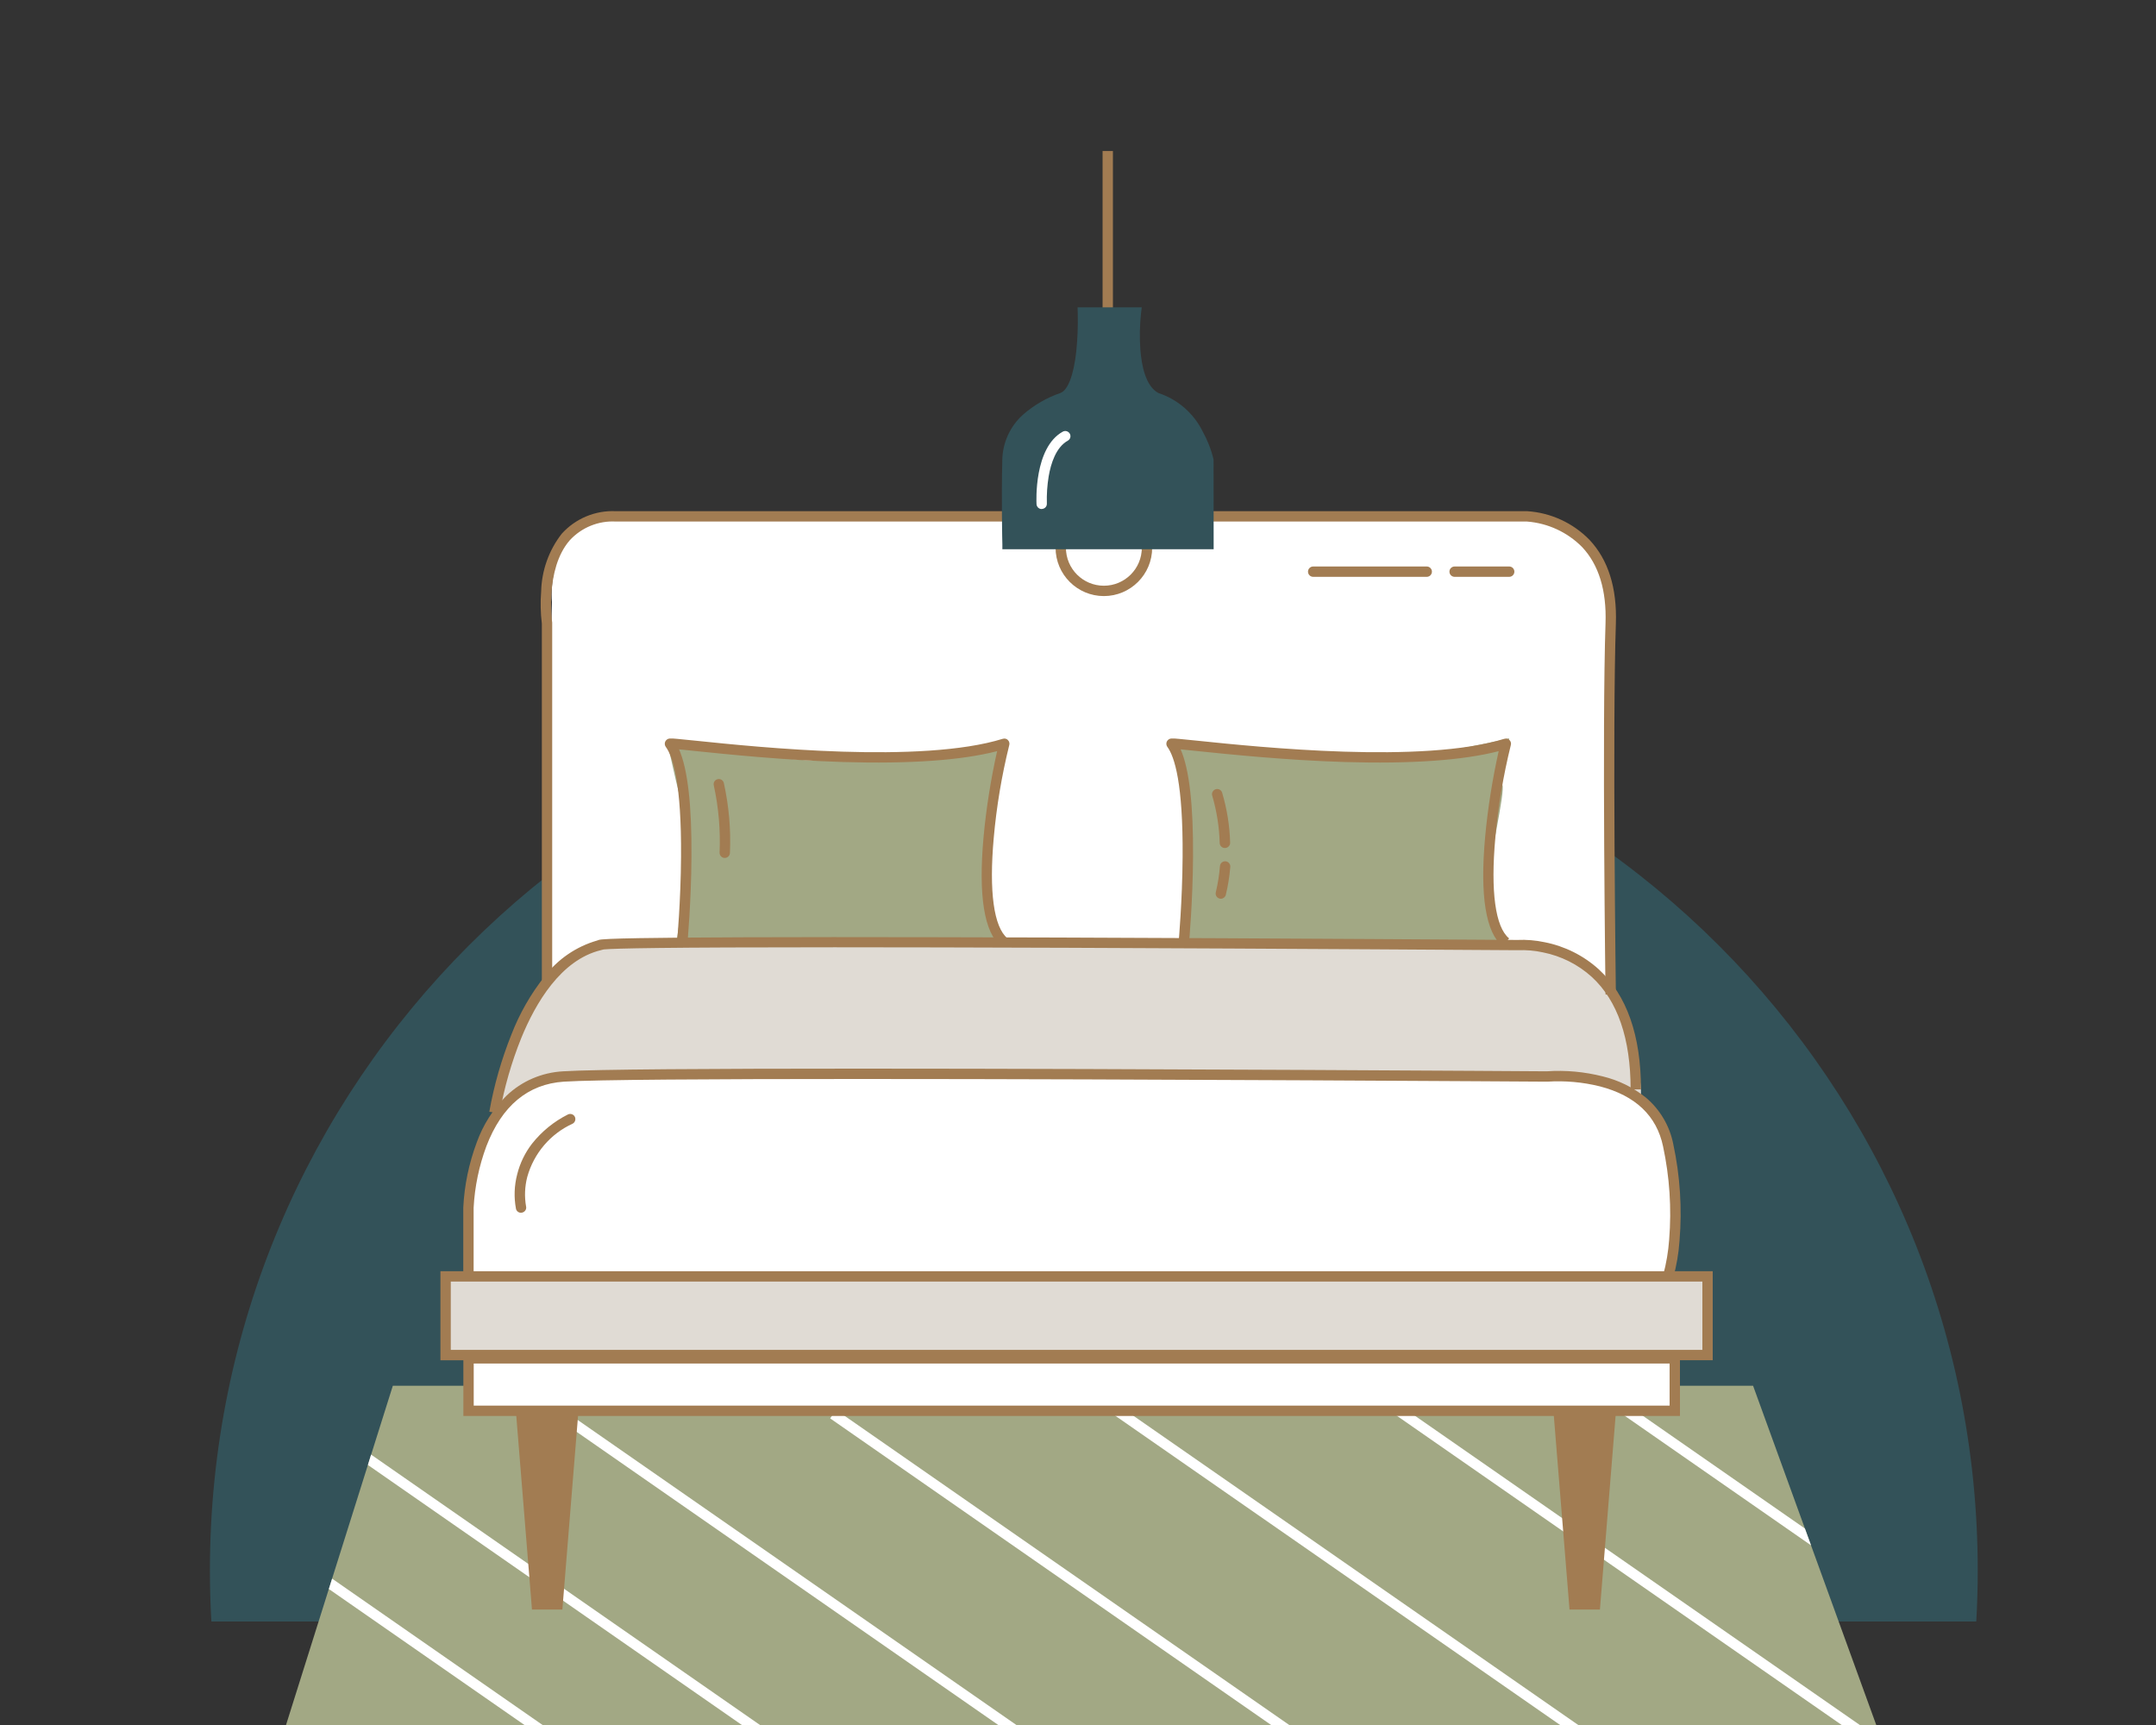
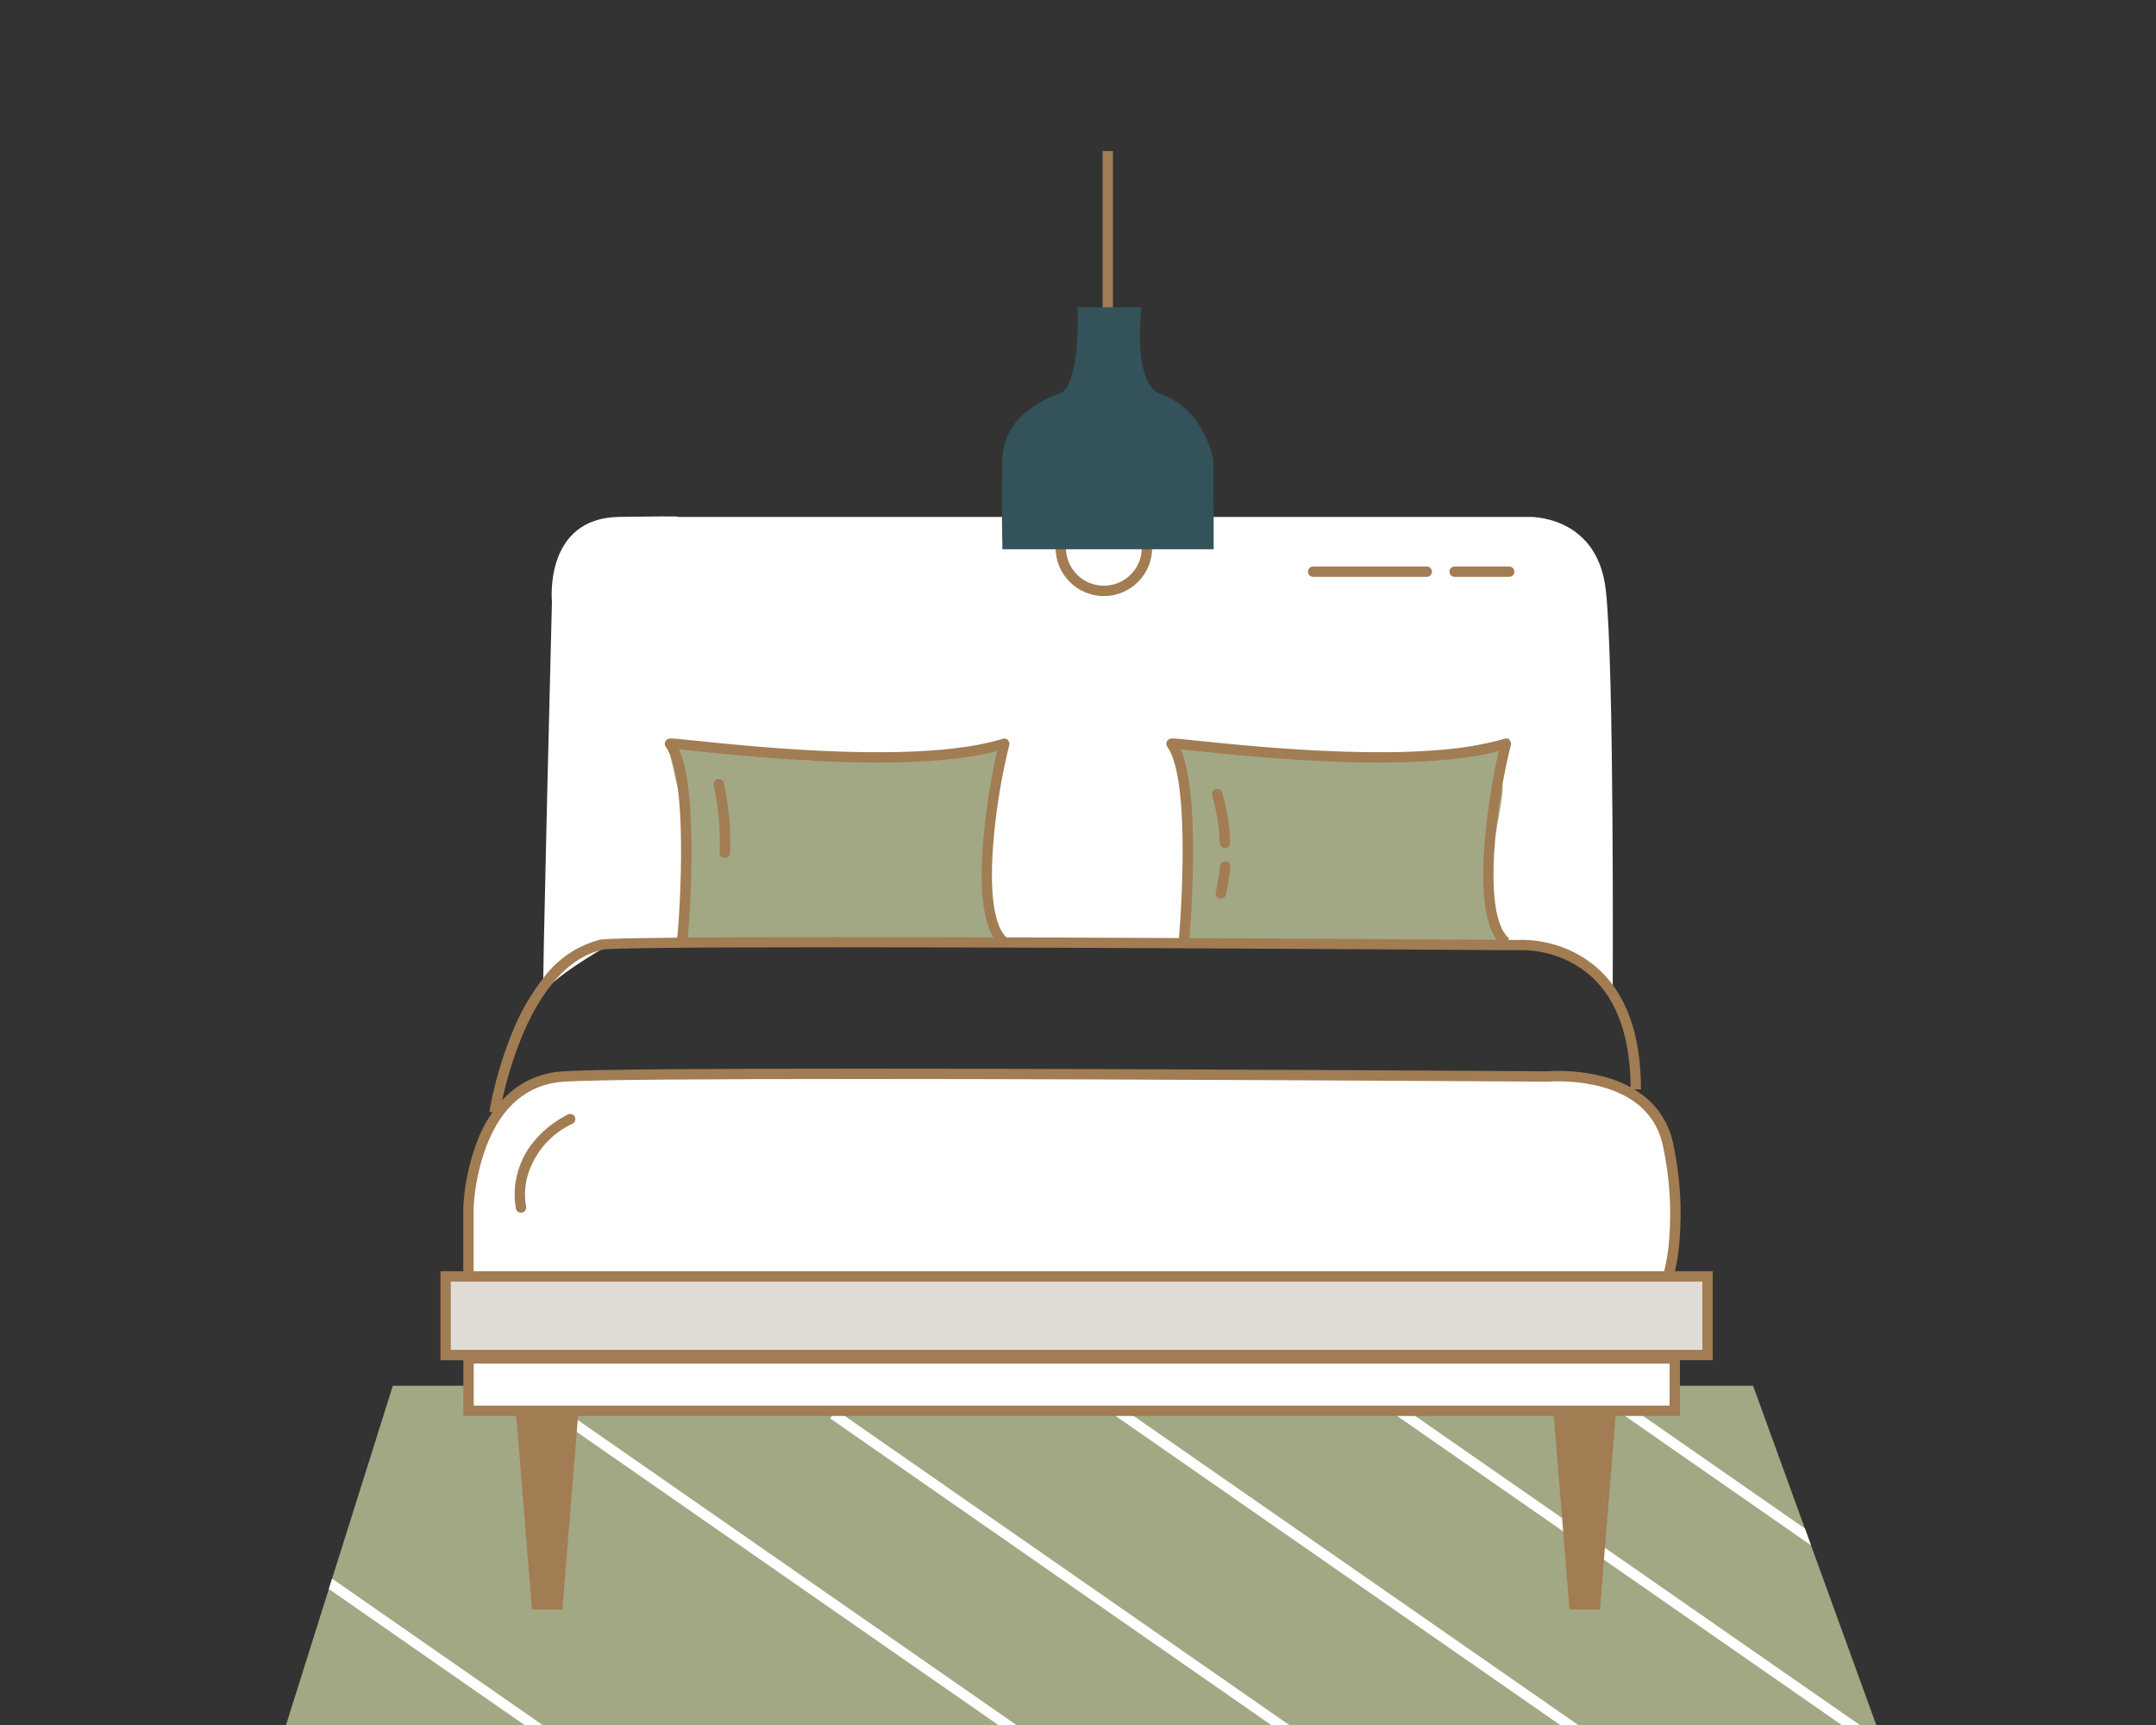
<svg xmlns="http://www.w3.org/2000/svg" viewBox="0 0 250 200">
  <rect x="0" y="0" width="250" height="200" fill="#333333" stroke="none" />
-   <path fill="#335259" d="m126.84,79.6c-56.61,0-102.5,45.89-102.5,102.5,0,1.98.06,3.94.17,5.9h204.65c.11-1.95.17-3.92.17-5.9,0-56.61-45.89-102.5-102.5-102.5Z" />
  <g>
    <path fill="#a2a884" d="m45.55,160.67l-12.47,39.6h184.58l-14.38-39.6H45.55Z" />
    <polygon fill="none" points="45.55 160.67 33.08 200.27 217.67 200.27 203.28 160.67 45.55 160.67" />
    <polygon fill="#fff" points="183.39 160.67 210 179.17 209.29 177.22 185.49 160.67 183.39 160.67" />
    <polygon fill="#fff" points="156.97 160.67 213.93 200.26 216.03 200.26 159.07 160.67 156.97 160.67" />
    <polygon fill="#fff" points="126.42 160.67 125.37 160.67 125.03 161.16 181.28 200.26 183.38 200.26 126.42 160.67" />
    <polygon fill="#fff" points="96.95 163.47 96.26 164.45 147.77 200.26 149.87 200.26 96.95 163.47" />
    <polygon fill="#fff" points="65.31 163.47 64.62 164.45 116.13 200.26 118.23 200.26 65.31 163.47" />
-     <polygon fill="#fff" points="42.66 169.85 86.4 200.26 88.5 200.26 43.03 168.65 42.66 169.85" />
    <polygon fill="#fff" points="38.13 184.23 61.19 200.26 63.29 200.26 38.51 183.03 38.13 184.23" />
    <g>
      <path fill="#fff" d="m80.8,59.93h96.4s8-.33,9,8.47.8,47,.8,47c0,0-1.6-4.8-9.8-5.6s-107,0-107,0c0,0-7,4-7.2,5.6s1-45.6,1-45.6c0,0-1-9.74,7.8-9.87s6.6,0,6.6,0h2.4Z" />
      <path fill="#a27c52" d="m60.41,163.58l1.82,22.43h2.43l1.82-22.43h-6.06Z" />
      <path fill="#a27c52" d="m59.76,162.98h7.36l-.05.65-1.86,22.98h-3.53l-.04-.55-1.87-23.07Zm6.06,1.2h-4.76l1.72,21.23h1.32l1.72-21.23Z" />
      <path fill="#a27c52" d="m180.72,163.58l1.82,22.43h2.43l1.82-22.43h-6.06Z" />
      <path fill="#a27c52" d="m180.07,162.98h7.36l-.05.65-1.86,22.98h-3.53l-.04-.55-1.87-23.07Zm6.06,1.2h-4.76l1.72,21.23h1.32l1.72-21.23Z" />
      <path fill="#a27c52" d="m165.45,66.88h-13.18c-.33,0-.6-.27-.6-.6,0-.33.27-.6.6-.6h13.17c.33,0,.6.27.6.6,0,.33-.27.6-.6.6Z" />
      <path fill="#a27c52" d="m175,66.88h-6.33c-.33,0-.6-.27-.6-.6,0-.33.27-.6.6-.6h6.33c.33,0,.6.27.6.6,0,.33-.27.6-.6.6Z" />
-       <path fill="#e0dbd4" d="m74.2,124.6h106.8s7.6,1.2,8.8,2.8,0-6.8-1.8-10-1.6-8.2-18.6-8-97.2,0-97.2,0c-4.88.52-9.13,3.56-11.2,8-3.6,7.6-3.6,12.8-3.6,12.8,0,0,5.8-5.6,9.4-5.6h7.4Z" />
      <path fill="#a2a884" d="m114.8,94.88s-.2,11.72,0,11.72c.61.89,1.14,1.83,1.6,2.8h-38c.6-3.58,1-7.18,1.2-10.8-.12-2.7-.52-5.38-1.2-8l-1-4.4s14,2,17.6,2,17.8,0,21.4-2c0,.2-1.6,8.68-1.6,8.68Z" />
      <path fill="#a27c52" d="m116.09,109.73c-1.97-1.6-2.66-5.87-2.04-12.7.31-3.34.84-6.66,1.57-9.94-4.15,1.07-10.15,1.49-17.86,1.26-6.84-.21-13.5-.9-17.08-1.27-.73-.08-1.42-.15-1.94-.2,1,2.27,1.48,6.45,1.44,12.47-.03,5.19-.46,9.92-.47,9.97l-1.2-.11s.43-4.73.46-9.87c.06-8.47-.93-11.61-1.77-12.75-.17-.24-.15-.57.06-.78.23-.23.46-.22,1.32-.14.53.05,1.27.12,2.21.22,7.12.74,26.05,2.69,35.48-.23.06-.02.12-.03.18-.03.16,0,.32.06.43.18.16.16.21.4.14.61-.87,3.52-1.47,7.11-1.79,10.72-.56,6.22,0,10.36,1.6,11.66l-.76.93Z" />
      <path fill="#a2a884" d="m155.24,87.62s-14.44-.62-15.64-.82c-1.2-.11-2.4-.11-3.6,0,0,0,1.8,4.6,1.8,7.8s-1,15-1,15h37.4s-2-4.2-1.8-6.8,2.2-11.2,1.8-11.8.8-5.4.8-5.4c0,0-9.4,2.23-13.2,2.02-2.18-.13-4.37-.13-6.56,0Z" />
-       <path fill="#a27c52" d="m186.17,115.31c0-.31-.41-31.05,0-43.06.13-3.79-.78-6.76-2.71-8.82-1.7-1.72-3.96-2.77-6.38-2.96h-105.65c-2.03-.12-4.01.69-5.38,2.19-2.89,3.35-2.03,9.46-2.02,9.52v.04s0,41.44,0,41.44h-1.2v-41.35c-.15-1.24-.18-2.49-.08-3.73.06-2.43.89-4.78,2.39-6.7,1.6-1.77,3.91-2.73,6.29-2.61h105.68c2.73.18,5.3,1.37,7.21,3.33,2.16,2.3,3.19,5.56,3.05,9.69-.41,11.98,0,42.69,0,43l-1.2.02Z" />
    </g>
    <path fill="#fff" d="m54.67,157.67v6h139.33v-6H54.67Z" />
    <path fill="#a27c52" d="m53.73,156.89h141.07v7.28H53.73v-7.28Zm139.87,1.2H54.93v4.88h138.67v-4.88Z" />
    <path fill="#fff" d="m54.33,147.5v-10.83s1.34-11,11.67-11.67,114,0,114,0c2.43-.46,4.94-.31,7.29.44,2.83.94,5.9,3.75,6.37,6.89,1,6.67,0,15.17,0,15.17H54.33Z" />
    <path fill="#a27c52" d="m194.01,148.17l-1.15-.36c.36-1.34.59-2.71.69-4.1.29-3.62.05-7.25-.71-10.8-.74-3.54-3.2-5.88-7.31-6.95-2-.5-4.06-.68-6.11-.55h-.06c-.69,0-46.28-.31-79.8-.31-16.86,0-30.67.08-34.18.31-4.16.28-7.18,2.79-8.98,7.48-.85,2.29-1.35,4.69-1.48,7.13v7.97h-1.2v-8c.13-2.58.66-5.12,1.56-7.53.73-2.04,1.9-3.88,3.44-5.41,1.78-1.71,4.12-2.71,6.59-2.84,3.54-.23,17.43-.31,34.35-.31,33.24,0,78.23.3,79.69.31,2.18-.15,4.37.05,6.5.59,1.82.44,3.52,1.27,4.98,2.44,1.66,1.39,2.79,3.31,3.2,5.43.79,3.68,1.03,7.45.72,11.2-.1,1.46-.35,2.9-.74,4.31Z" />
    <path fill="#a27c52" d="m60.41,140.61c-.28,0-.52-.19-.58-.46-.25-1.32-.2-2.69.14-3.99.32-1.29.91-2.51,1.73-3.57,1.12-1.41,2.53-2.56,4.14-3.37.29-.15.66-.04.81.25.15.29.04.66-.25.81h0c-2.58,1.18-4.5,3.44-5.26,6.17-.29,1.12-.34,2.29-.14,3.42.08.32-.12.64-.45.72-.04.01-.09.02-.14.02Z" />
    <path fill="#e0dbd4" d="m51.67,147.99h146.33v9.12H51.67v-9.12Z" />
    <path fill="#a27c52" d="m51.07,147.39h147.53v10.32H51.07v-10.32Zm146.33,1.2H52.27v7.92h145.13v-7.92Z" />
    <path fill="#a27c52" d="m57.93,129.09l-1.19-.19c.54-3.07,1.41-6.08,2.57-8.98.94-2.42,2.23-4.68,3.84-6.71,1.53-2,3.66-3.46,6.08-4.16.18-.08.36-.12.56-.13.22-.02.52-.04.94-.06.77-.04,1.93-.06,3.42-.09,2.78-.05,6.85-.08,12.1-.1,3.05,0,6.51-.02,10.37-.02,7.33,0,16.1.02,26.21.05,25.93.09,52.17.28,53.11.28,1.06-.05,2.12.04,3.16.26,2.34.46,4.51,1.54,6.28,3.14,3.25,2.99,4.9,7.68,4.9,13.93h-1.2c0-5.9-1.51-10.29-4.5-13.04-1.6-1.45-3.56-2.43-5.67-2.85-.95-.21-1.93-.29-2.9-.25h-.05c-.26,0-26.14-.18-52.05-.28-11.15-.04-20.04-.06-27.13-.06-19.83,0-25.51.13-26.78.25l-.31.08c-4.66,1.12-7.6,6.16-9.25,10.2-1.13,2.81-1.97,5.73-2.5,8.71Z" />
    <path fill="#a27c52" d="m84.09,99.47s-.05,0-.07,0c-.33,0-.59-.29-.58-.62,0,0,0,0,0,0,.11-2.61-.11-5.22-.67-7.78-.08-.32.11-.65.43-.73,0,0,0,0,0,0,.32-.08.65.11.73.43,0,0,0,0,0,0,.59,2.66.83,5.39.71,8.12-.01.3-.24.55-.54.58Z" />
    <path fill="#a27c52" d="m174.25,109.73c-1.97-1.6-2.66-5.87-2.04-12.7.31-3.34.84-6.66,1.57-9.94-4.15,1.07-10.15,1.49-17.86,1.26-6.84-.21-13.5-.9-17.08-1.27-.73-.08-1.42-.15-1.94-.2,1,2.27,1.48,6.45,1.44,12.47-.03,5.19-.46,9.92-.47,9.97l-1.2-.11s.43-4.73.46-9.87c.06-8.47-.93-11.61-1.77-12.75-.17-.24-.15-.57.06-.78.23-.23.46-.22,1.32-.14.53.05,1.27.12,2.21.22,7.12.74,26.05,2.69,35.48-.23.06-.02.12-.03.18-.03.16,0,.32.06.43.18.16.16.21.4.14.61-.87,3.52-1.47,7.11-1.79,10.72-.56,6.22,0,10.36,1.6,11.66l-.76.93Z" />
    <path fill="#a27c52" d="m141.6,104.2c-.06,0-.13,0-.19-.02-.32-.08-.51-.41-.43-.73.24-1,.4-2.02.48-3.04.03-.33.31-.57.64-.55.33.02.58.31.56.64-.09,1.1-.26,2.18-.52,3.25-.06.25-.28.43-.54.45Z" />
    <path fill="#a27c52" d="m142.12,98.31s-.05,0-.07.01c-.33.01-.61-.24-.62-.58,0,0,0,0,0,0-.05-1.85-.34-3.69-.86-5.47-.11-.31.06-.65.38-.76,0,0,0,0,0,0,.31-.11.65.06.76.38,0,0,0,0,0,0,.56,1.89.88,3.84.93,5.81.01.3-.21.57-.51.61Z" />
    <g id="Groupe_45425">
      <path fill="#a27c52" d="m128,57.91c3.09,0,5.6,2.51,5.6,5.6s-2.51,5.6-5.6,5.6-5.6-2.51-5.6-5.6c0-3.09,2.51-5.6,5.6-5.6Zm0,10c2.43,0,4.4-1.97,4.4-4.4s-1.97-4.4-4.4-4.4-4.4,1.97-4.4,4.4h0c0,2.43,1.97,4.4,4.4,4.4Z" />
      <path fill="#a27c52" d="m129.05,36.24h-1.2v-18.73h1.2v18.73Z" />
      <path fill="#335259" d="m116.82,63.08h23.31v-9.67s-1.25-5.91-6.03-7.28c-3.41-1.71-2.39-9.9-2.39-9.9h-6.14s.34,8.87-2.39,9.9-6.25,2.96-6.37,7.28,0,9.67,0,9.67Z" />
      <path fill="#335259" d="m140.73,63.68h-24.5v-.59c-.01-.05-.12-5.41-.01-9.7.02-2.02.89-3.95,2.39-5.3,1.28-1.12,2.76-1.98,4.36-2.53.86-.32,1.53-2.08,1.83-4.82.15-1.49.21-2.99.17-4.49l-.02-.62h7.44l-.08.67c-.15,1.4-.18,2.8-.08,4.21.14,1.88.62,4.28,2.1,5.06,2.22.73,4.06,2.32,5.11,4.42.57,1.04,1.01,2.14,1.28,3.29v.06s.01,10.34.01,10.34Zm-23.32-1.2h22.12v-9c-.26-1.02-.65-2.01-1.16-2.93-.89-1.83-2.49-3.21-4.43-3.83h-.05s-.05-.04-.05-.04c-1.62-.81-2.56-2.86-2.8-6.08-.09-1.25-.08-2.51.02-3.75h-4.87c.01,1.35-.05,2.69-.19,4.03-.37,3.41-1.22,5.31-2.6,5.83-4,1.5-5.9,3.64-5.98,6.73-.09,3.42-.04,7.55-.02,9.05h0Z" />
-       <path fill="#fff" d="m120.79,59.02c-.32,0-.58-.25-.6-.57-.01-.27-.32-6.53,3.04-8.4.29-.16.65-.06.82.23.16.29.06.65-.23.81-1.38.77-1.97,2.67-2.22,4.14-.17,1.04-.24,2.09-.21,3.15.02.33-.23.61-.57.63h-.03Z" />
    </g>
  </g>
</svg>